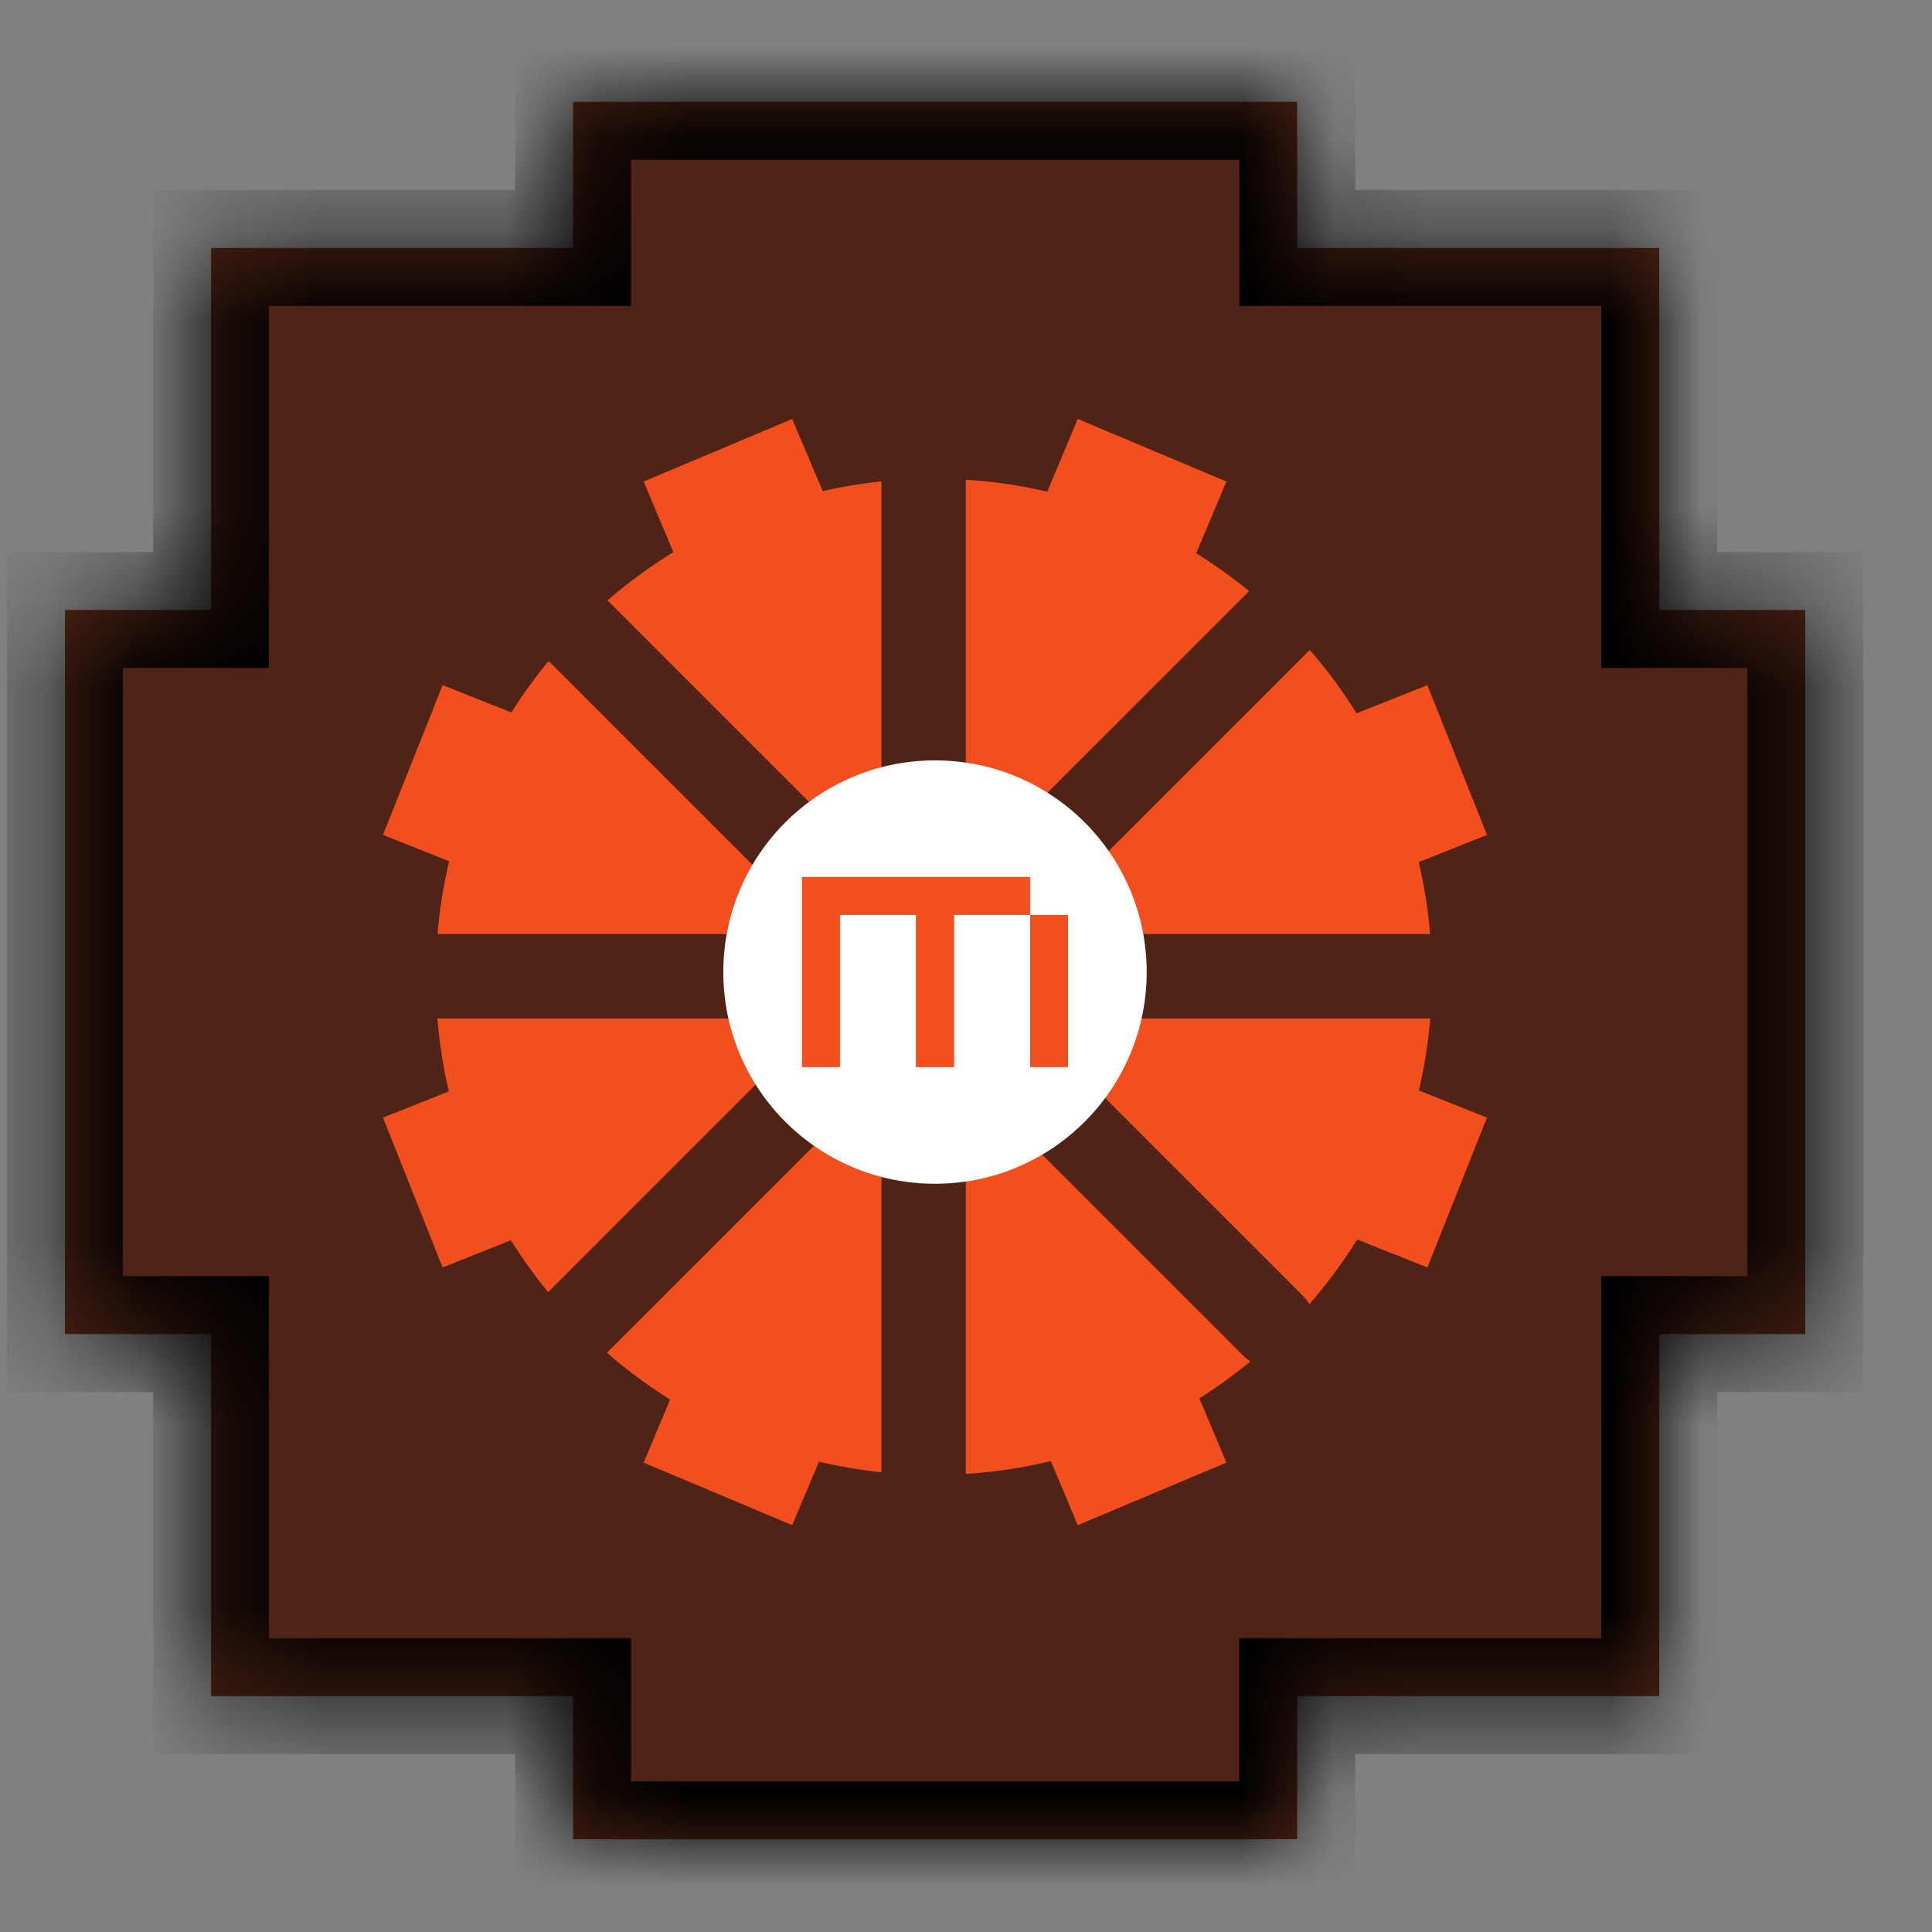
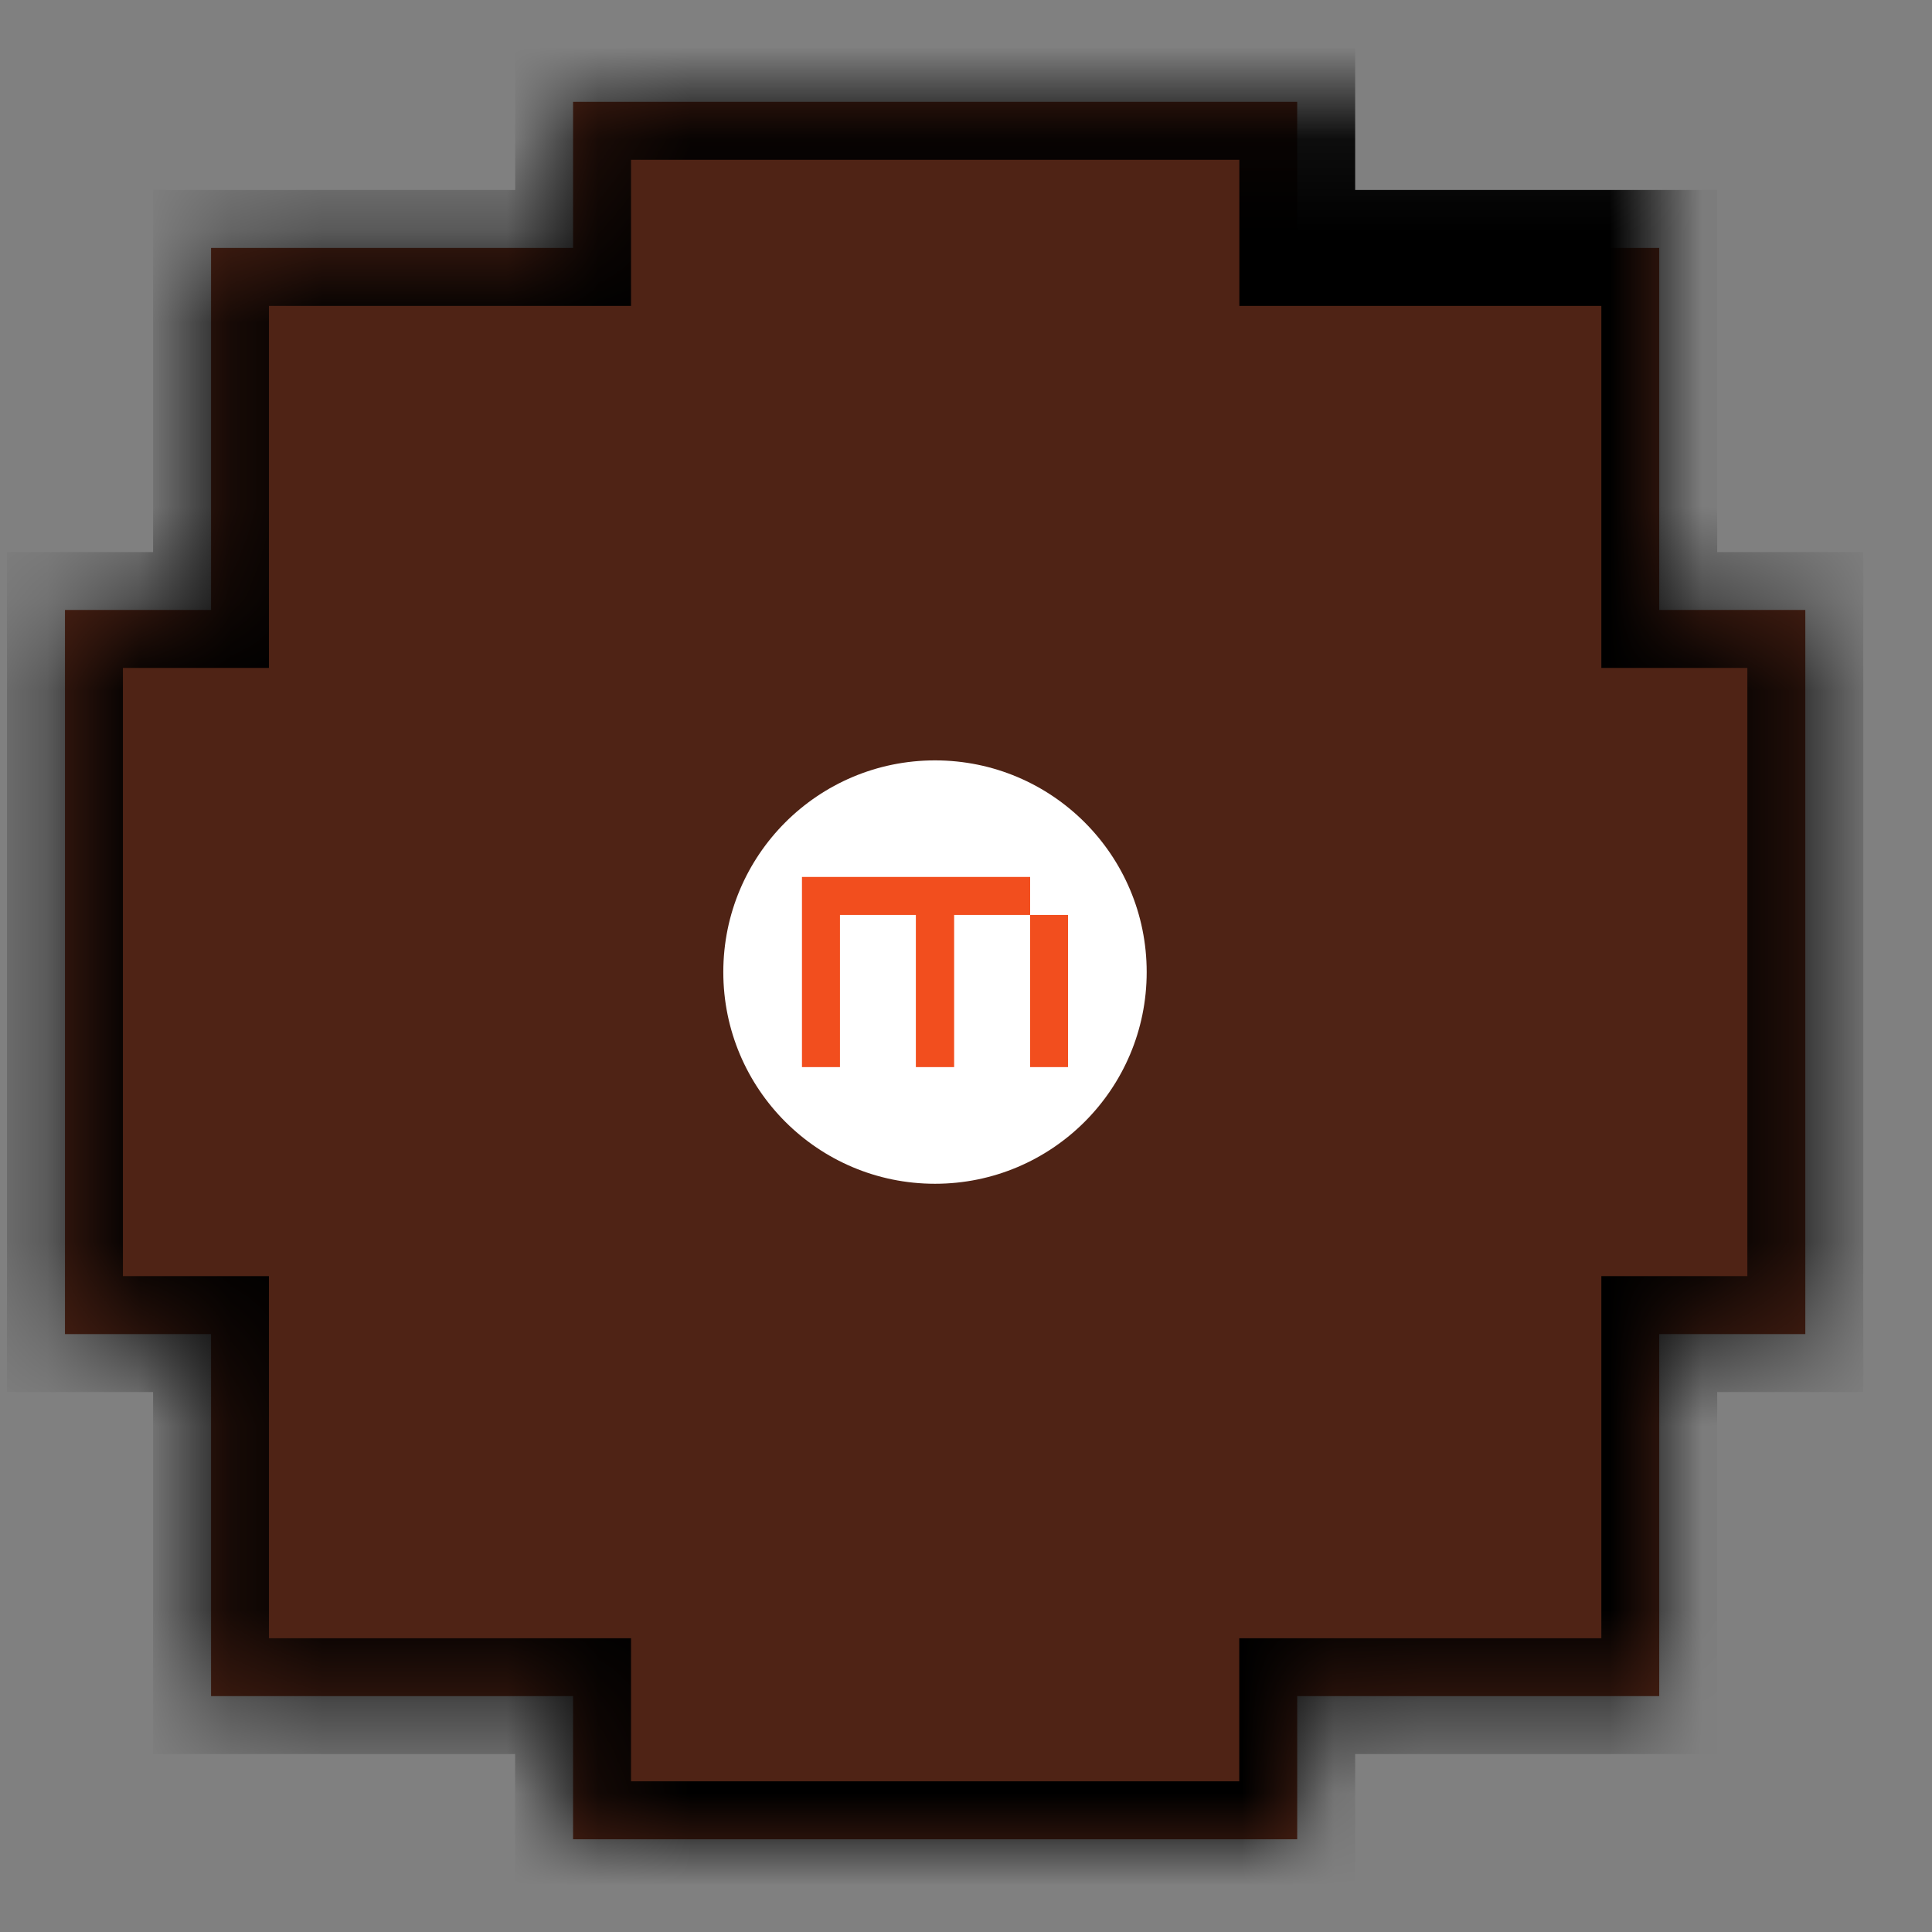
<svg xmlns="http://www.w3.org/2000/svg" width="21" height="21" viewBox="0 0 21 21" fill="none">
  <rect x="0" y="0" width="21" height="21" fill="#808080" stroke="none" />
  <mask id="path-1-inside-1_1467_30560" fill="white">
-     <path fill-rule="evenodd" clip-rule="evenodd" d="M6.229 1.107H14.1V2.695H18.035V6.63H19.623V14.501H18.035V18.436H14.1V19.992H6.229V18.436H2.294V14.501H0.706V6.63H2.294V2.695H6.229V1.107Z" />
+     <path fill-rule="evenodd" clip-rule="evenodd" d="M6.229 1.107H14.1H18.035V6.63H19.623V14.501H18.035V18.436H14.1V19.992H6.229V18.436H2.294V14.501H0.706V6.63H2.294V2.695H6.229V1.107Z" />
  </mask>
  <path fill-rule="evenodd" clip-rule="evenodd" d="M6.229 1.107H14.1V2.695H18.035V6.63H19.623V14.501H18.035V18.436H14.1V19.992H6.229V18.436H2.294V14.501H0.706V6.63H2.294V2.695H6.229V1.107Z" fill="#4F2315" />
  <path d="M14.1 1.107H14.73V0.478H14.1V1.107ZM6.229 1.107V0.478H5.6V1.107H6.229ZM14.1 2.695H13.471V3.325H14.1V2.695ZM18.035 2.695H18.665V2.065H18.035V2.695ZM18.035 6.63H17.406V7.26H18.035V6.63ZM19.623 6.63H20.253V6.001H19.623V6.63ZM19.623 14.501V15.131H20.253V14.501H19.623ZM18.035 14.501V13.871H17.406V14.501H18.035ZM18.035 18.436V19.066H18.665V18.436H18.035ZM14.1 18.436V17.807H13.47V18.436H14.1ZM14.1 19.992V20.622H14.73V19.992H14.1ZM6.229 19.992H5.599V20.622H6.229V19.992ZM6.229 18.436H6.859V17.807H6.229V18.436ZM2.294 18.436H1.664V19.066H2.294V18.436ZM2.294 14.501H2.923V13.871H2.294V14.501ZM0.706 14.501H0.076V15.131H0.706V14.501ZM0.706 6.63V6.001H0.076V6.63H0.706ZM2.294 6.63V7.26H2.923V6.63H2.294ZM2.294 2.695V2.065H1.664V2.695H2.294ZM6.229 2.695V3.325H6.859V2.695H6.229ZM14.1 0.478H6.229V1.737H14.1V0.478ZM14.73 2.695V1.107H13.471V2.695H14.73ZM18.035 2.065H14.1V3.325H18.035V2.065ZM18.665 6.63V2.695H17.406V6.63H18.665ZM18.035 7.26H19.623V6.001H18.035V7.26ZM18.993 6.63V14.501H20.253V6.63H18.993ZM19.623 13.871H18.035V15.131H19.623V13.871ZM18.665 18.436V14.501H17.406V18.436H18.665ZM14.1 19.066H18.035V17.807H14.1V19.066ZM14.73 19.992V18.436H13.47V19.992H14.73ZM6.229 20.622H14.1V19.362H6.229V20.622ZM5.599 18.436V19.992H6.859V18.436H5.599ZM2.294 19.066H6.229V17.807H2.294V19.066ZM1.664 14.501V18.436H2.923V14.501H1.664ZM0.706 15.131H2.294V13.871H0.706V15.131ZM0.076 6.63V14.501H1.336V6.63H0.076ZM2.294 6.001H0.706V7.26H2.294V6.001ZM1.664 2.695V6.63H2.923V2.695H1.664ZM6.229 2.065H2.294V3.325H6.229V2.065ZM5.6 1.107V2.695H6.859V1.107H5.6Z" fill="black" mask="url(#path-1-inside-1_1467_30560)" />
-   <path fill-rule="evenodd" clip-rule="evenodd" d="M6.996 5.234L8.611 4.554L8.942 5.338C9.15 5.29 9.364 5.255 9.581 5.232V9.504L6.603 6.526C6.826 6.332 7.066 6.157 7.319 6.001L6.996 5.234ZM6.996 15.898L8.611 16.578L8.902 15.888C9.123 15.94 9.35 15.979 9.581 16.003V11.72L6.597 14.704C6.812 14.891 7.042 15.061 7.284 15.213L6.996 15.898ZM11.715 16.578L13.331 15.898L13.037 15.2C13.23 15.078 13.415 14.943 13.591 14.799C13.565 14.781 13.539 14.761 13.515 14.737L10.498 11.72V16.021C10.815 16.001 11.123 15.954 11.422 15.882L11.715 16.578ZM13.331 5.234L11.715 4.554L11.383 5.344C11.096 5.277 10.801 5.233 10.498 5.214V9.504L13.578 6.425C13.395 6.276 13.203 6.139 13.002 6.014L13.331 5.234ZM15.515 7.447L16.163 9.075L15.421 9.371C15.481 9.625 15.523 9.886 15.545 10.153H11.148L14.236 7.065C14.424 7.28 14.594 7.51 14.746 7.753L15.515 7.447ZM4.163 9.075L4.811 7.447L5.559 7.744C5.682 7.549 5.817 7.362 5.963 7.184L8.932 10.153H4.755C4.778 9.883 4.821 9.619 4.882 9.361L4.163 9.075ZM15.515 13.777L16.163 12.148L15.423 11.853C15.483 11.599 15.524 11.338 15.546 11.071H11.148L14.165 14.088C14.191 14.115 14.214 14.144 14.233 14.175C14.424 13.956 14.598 13.721 14.752 13.473L15.515 13.777ZM4.163 12.148L4.811 13.777L5.553 13.481C5.676 13.678 5.811 13.866 5.958 14.045L8.932 11.071H4.754C4.776 11.341 4.818 11.605 4.879 11.863L4.163 12.148Z" fill="#F24E1E" />
  <path d="M7.862 10.566C7.862 9.295 8.892 8.265 10.163 8.265C11.434 8.265 12.464 9.295 12.464 10.566C12.464 11.837 11.434 12.867 10.163 12.867C8.892 12.867 7.862 11.837 7.862 10.566Z" fill="white" />
  <path d="M10.371 11.599H9.955V9.945H9.13V11.599H8.717V9.532H11.197V9.945H10.371V11.599ZM11.609 11.599H11.197V9.945H11.609V11.599Z" fill="#F24E1E" />
</svg>